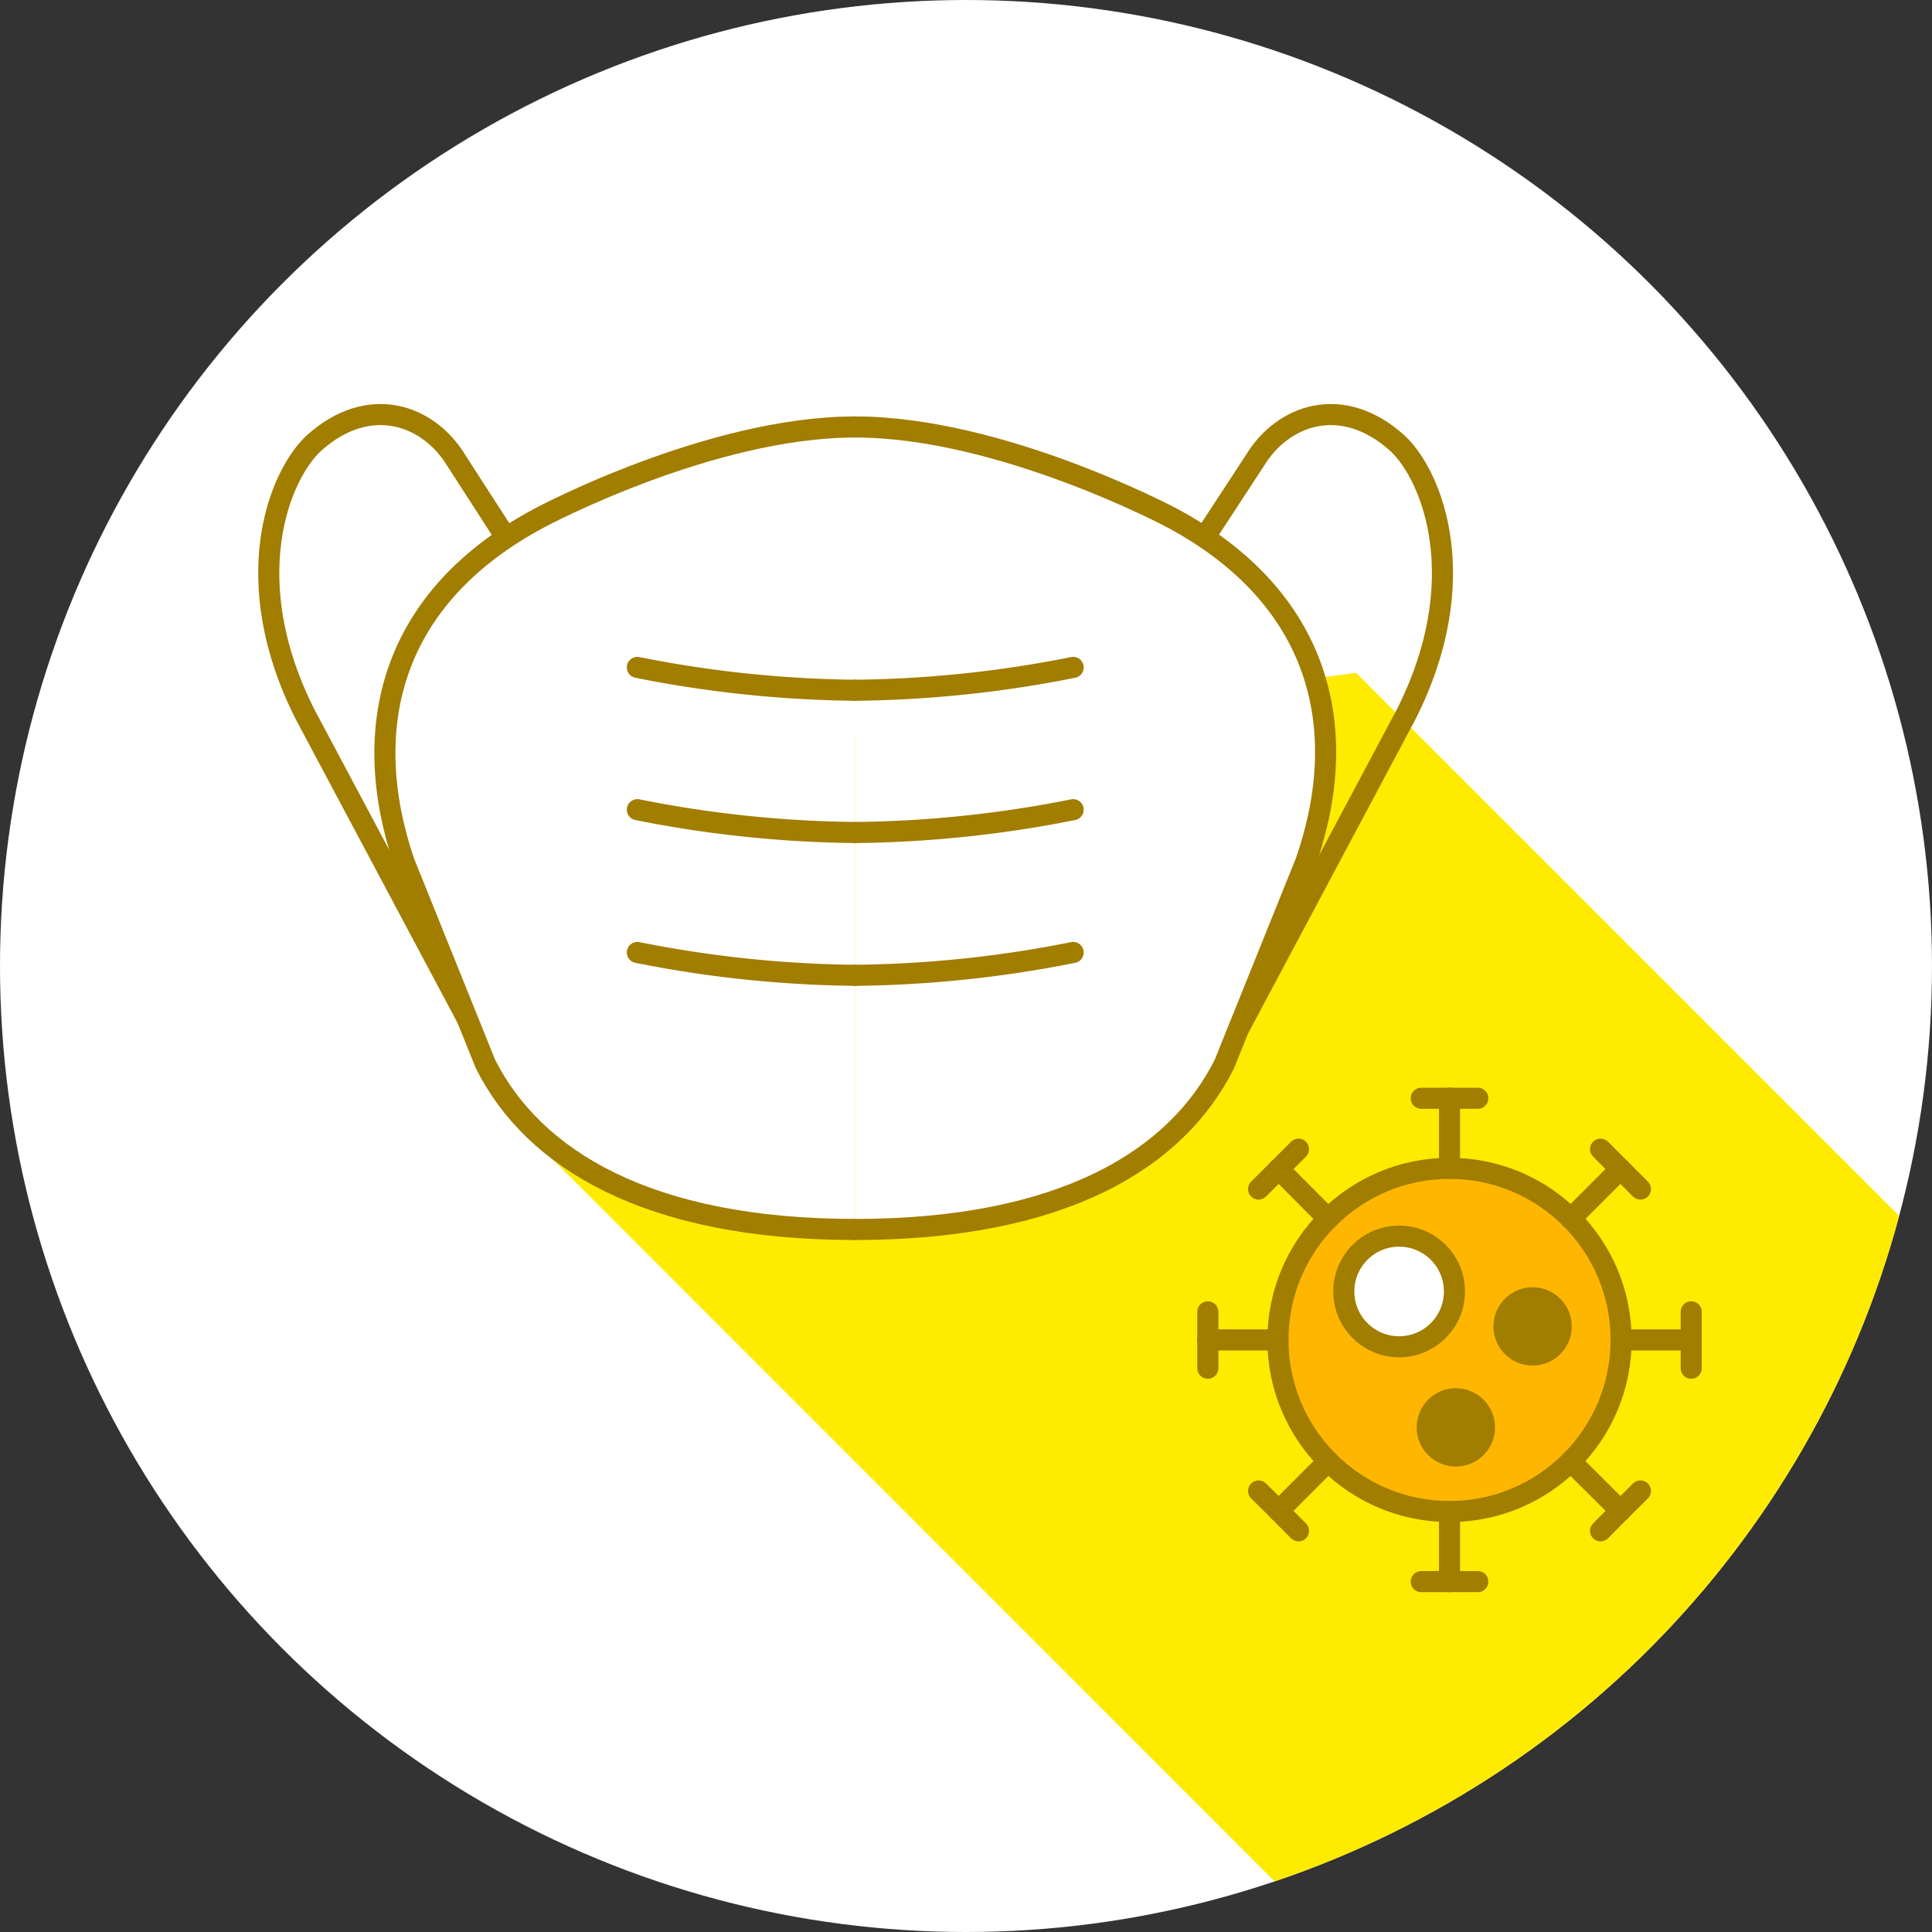
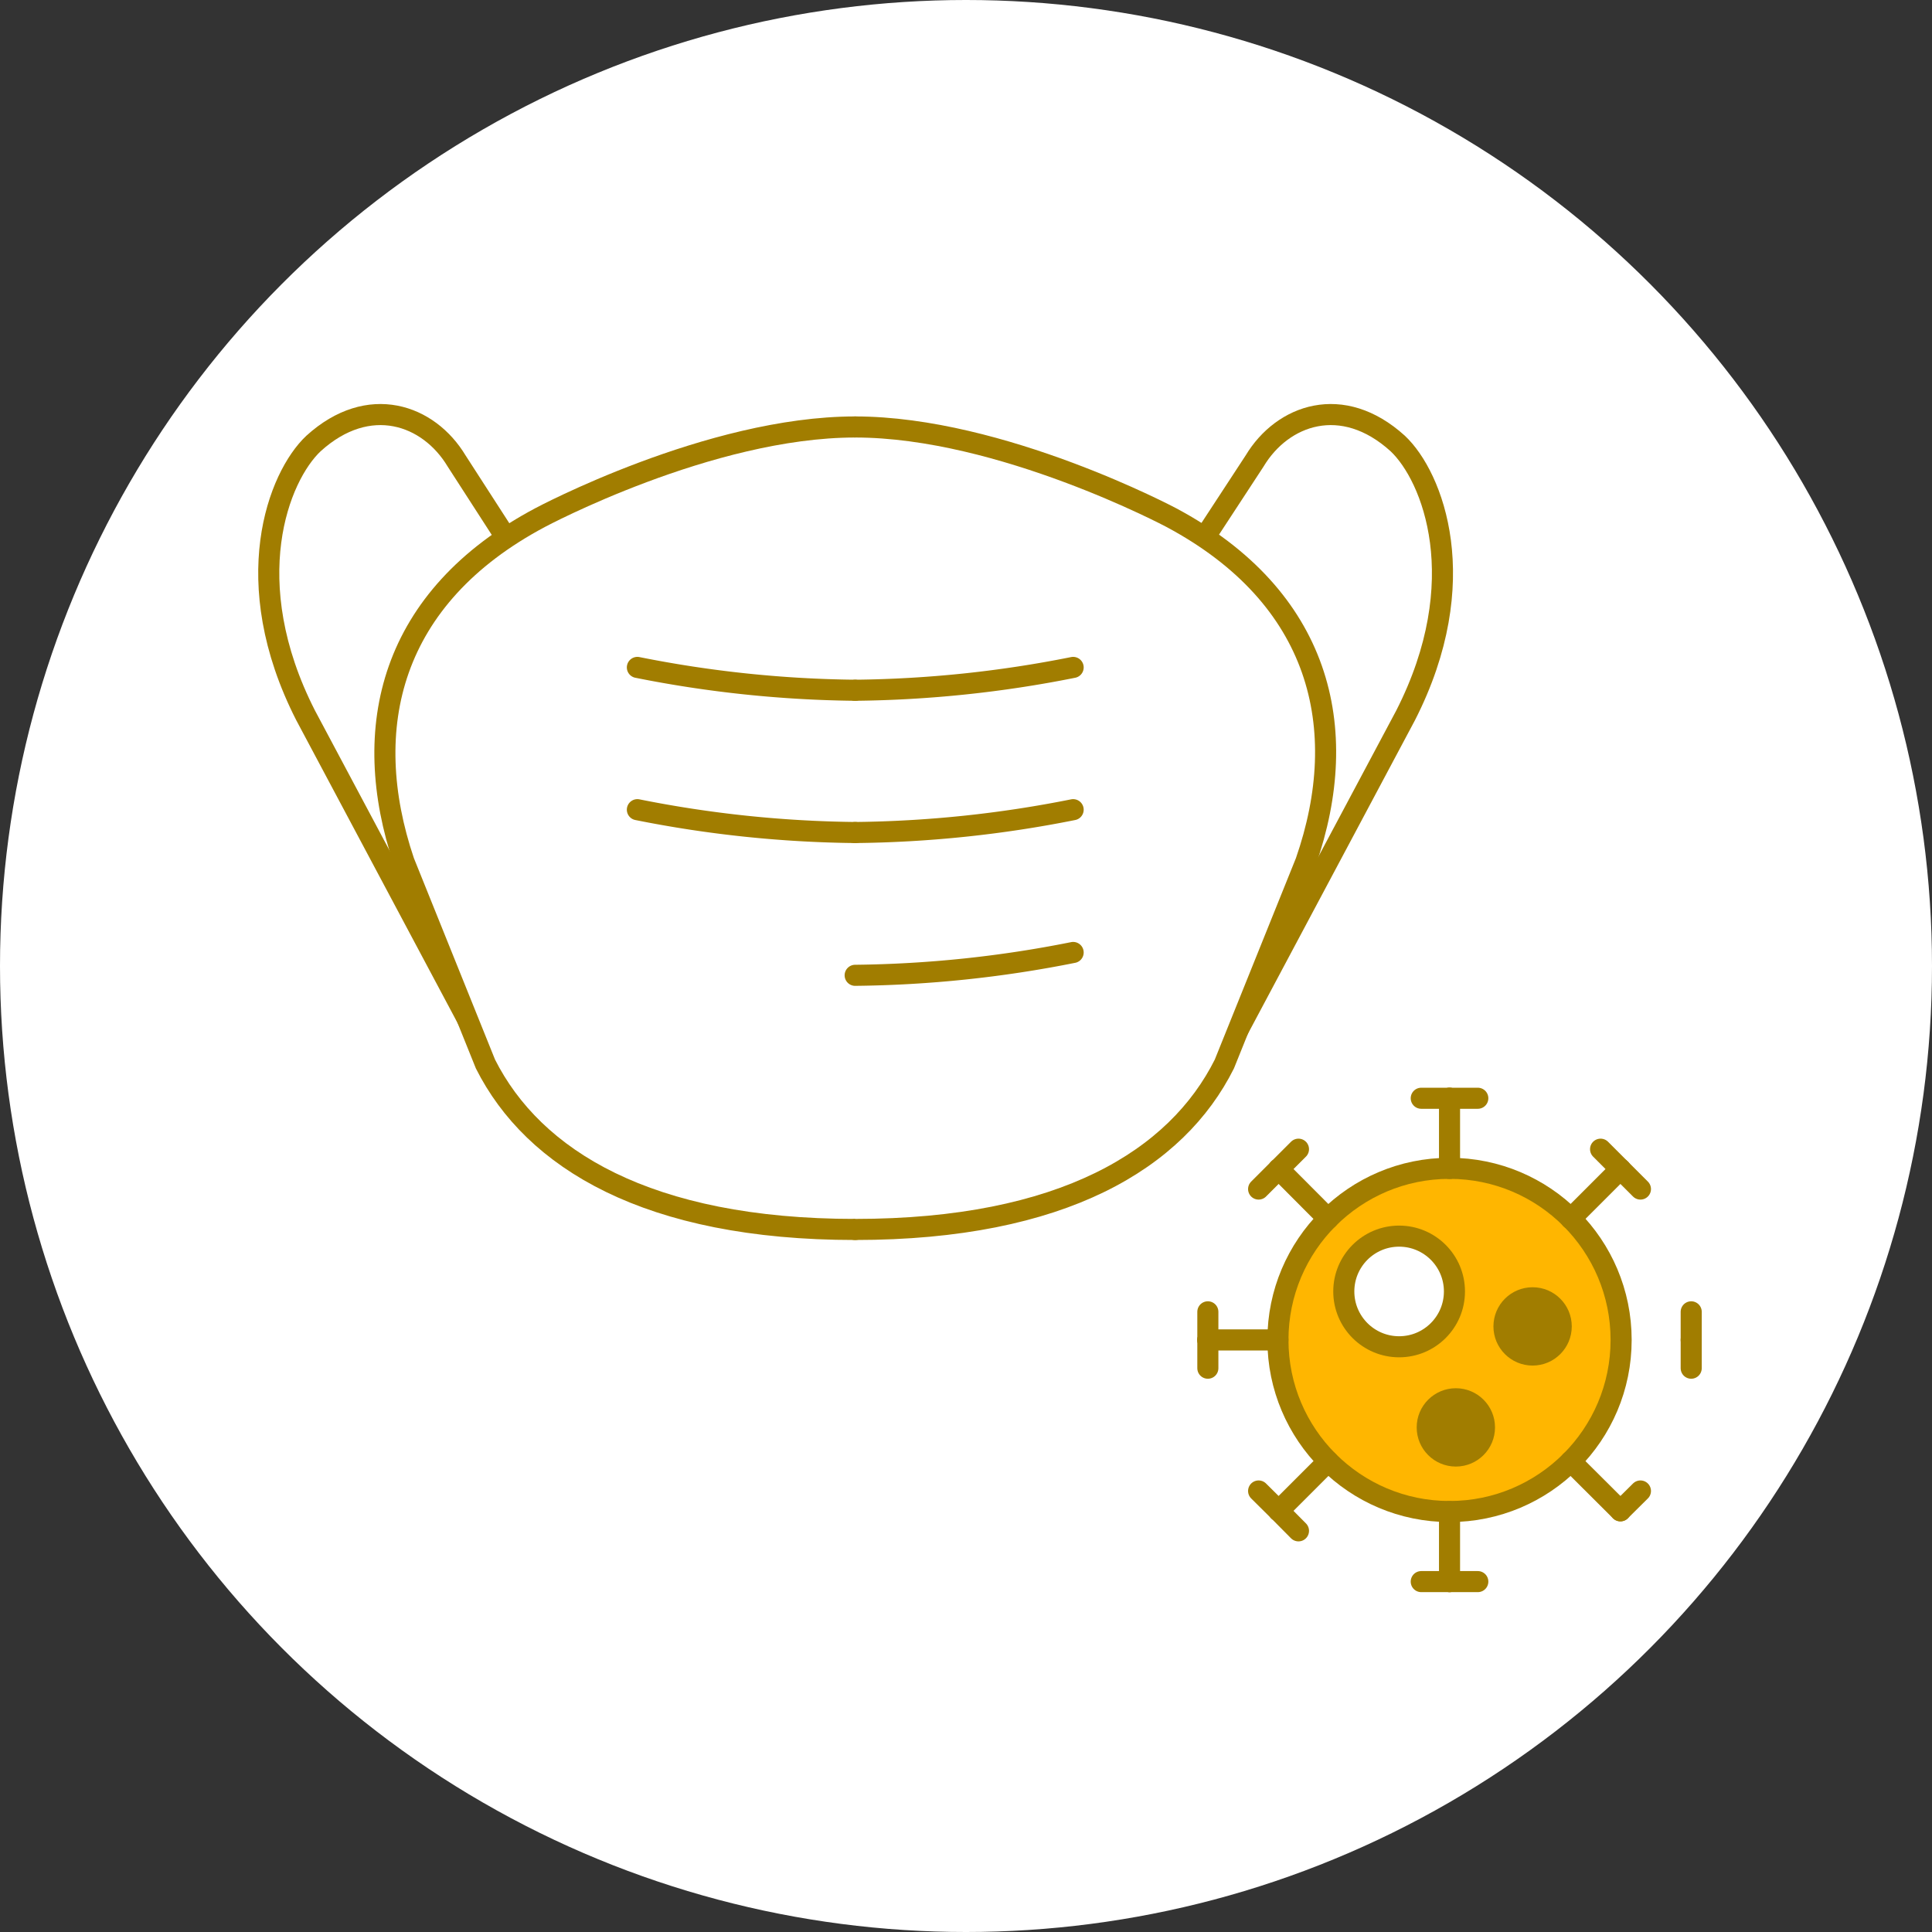
<svg xmlns="http://www.w3.org/2000/svg" viewBox="0 0 110 110">
  <rect x="0" y="0" width="110" height="110" fill="#333333" stroke="none" />
  <defs>
    <style>.cls-1,.cls-5{fill:#fff;}.cls-2{clip-path:url(#clip-path);}.cls-3{fill:#ffeb00;}.cls-4{fill:none;}.cls-4,.cls-5,.cls-6{stroke:#a17d00;stroke-linecap:round;stroke-linejoin:round;stroke-width:1.2px;}.cls-6{fill:#ffb600;}.cls-7{fill:#a17d00;}</style>
    <clipPath id="clip-path">
      <circle class="cls-1" cx="55" cy="55" r="55" />
    </clipPath>
  </defs>
  <g id="レイヤー_2" data-name="レイヤー 2">
    <g id="ピクト_大" data-name="ピクト　大">
      <circle class="cls-1" cx="55" cy="55" r="55" />
      <g class="cls-2">
-         <polygon class="cls-3" points="77.21 38.31 109.05 70.15 98.84 97.69 73.88 108.43 67.34 101.89 30.93 65.47 28.04 44.7 77.21 38.31" />
        <path class="cls-4" d="M28.8,30.59,26,26.25c-1.59-2.65-5-3.86-8.15-1-2,1.88-4.34,7.85-.45,15.48l9.59,18" />
        <path class="cls-4" d="M68.59,30.59l2.84-4.34c1.59-2.65,5-3.86,8.15-1,2,1.88,4.34,7.85.45,15.48l-9.59,18" />
        <path class="cls-5" d="M48.69,24.31c-8.3,0-17.94,5.16-17.94,5.16C22.22,34,20.42,41.43,23,49.06l4.64,11.52C30.37,66,36.88,70,48.69,70" />
        <path class="cls-5" d="M48.69,24.31c8.31,0,18,5.16,18,5.16C75.17,34,77,41.43,74.35,49.06L69.71,60.58C67,66,60.51,70,48.69,70" />
        <path class="cls-5" d="M36.29,38a66.43,66.43,0,0,0,12.4,1.3" />
        <path class="cls-5" d="M36.29,46.1a66.43,66.43,0,0,0,12.4,1.3" />
-         <path class="cls-5" d="M36.29,54.23a66.43,66.43,0,0,0,12.4,1.3" />
        <path class="cls-5" d="M61.1,38a66.47,66.47,0,0,1-12.41,1.3" />
        <path class="cls-5" d="M61.1,46.1a66.47,66.47,0,0,1-12.41,1.3" />
        <path class="cls-5" d="M61.1,54.23a66.47,66.47,0,0,1-12.41,1.3" />
        <circle class="cls-6" cx="82.53" cy="76.29" r="9.77" />
        <line class="cls-5" x1="80.92" y1="62.53" x2="82.53" y2="62.53" />
        <line class="cls-5" x1="82.53" y1="62.53" x2="84.14" y2="62.53" />
        <line class="cls-5" x1="82.53" y1="62.53" x2="82.53" y2="66.53" />
        <line class="cls-5" x1="80.92" y1="90.05" x2="82.53" y2="90.05" />
        <line class="cls-5" x1="82.53" y1="90.05" x2="84.14" y2="90.05" />
        <line class="cls-5" x1="82.53" y1="90.05" x2="82.53" y2="86.06" />
        <line class="cls-5" x1="96.29" y1="74.69" x2="96.29" y2="76.29" />
        <line class="cls-5" x1="96.29" y1="76.29" x2="96.29" y2="77.9" />
-         <line class="cls-5" x1="96.29" y1="76.29" x2="92.3" y2="76.29" />
        <line class="cls-5" x1="68.77" y1="74.69" x2="68.77" y2="76.29" />
        <line class="cls-5" x1="68.77" y1="76.29" x2="68.77" y2="77.9" />
        <line class="cls-5" x1="68.77" y1="76.29" x2="72.76" y2="76.29" />
        <line class="cls-5" x1="91.13" y1="65.43" x2="92.26" y2="66.56" />
        <line class="cls-5" x1="92.26" y1="66.56" x2="93.4" y2="67.7" />
        <line class="cls-5" x1="92.26" y1="66.56" x2="89.43" y2="69.39" />
        <line class="cls-5" x1="71.66" y1="84.89" x2="72.8" y2="86.02" />
        <line class="cls-5" x1="72.8" y1="86.02" x2="73.93" y2="87.16" />
        <line class="cls-5" x1="72.8" y1="86.02" x2="75.62" y2="83.2" />
        <line class="cls-5" x1="93.4" y1="84.89" x2="92.26" y2="86.02" />
-         <line class="cls-5" x1="92.26" y1="86.02" x2="91.13" y2="87.16" />
        <line class="cls-5" x1="92.26" y1="86.02" x2="89.43" y2="83.2" />
        <line class="cls-5" x1="73.93" y1="65.43" x2="72.8" y2="66.56" />
        <line class="cls-5" x1="72.8" y1="66.56" x2="71.66" y2="67.7" />
        <line class="cls-5" x1="72.8" y1="66.56" x2="75.62" y2="69.39" />
        <circle class="cls-5" cx="79.66" cy="73.53" r="3.15" />
        <circle class="cls-7" cx="82.89" cy="81.27" r="2.23" />
        <circle class="cls-7" cx="87.26" cy="75.52" r="2.23" />
      </g>
    </g>
  </g>
</svg>